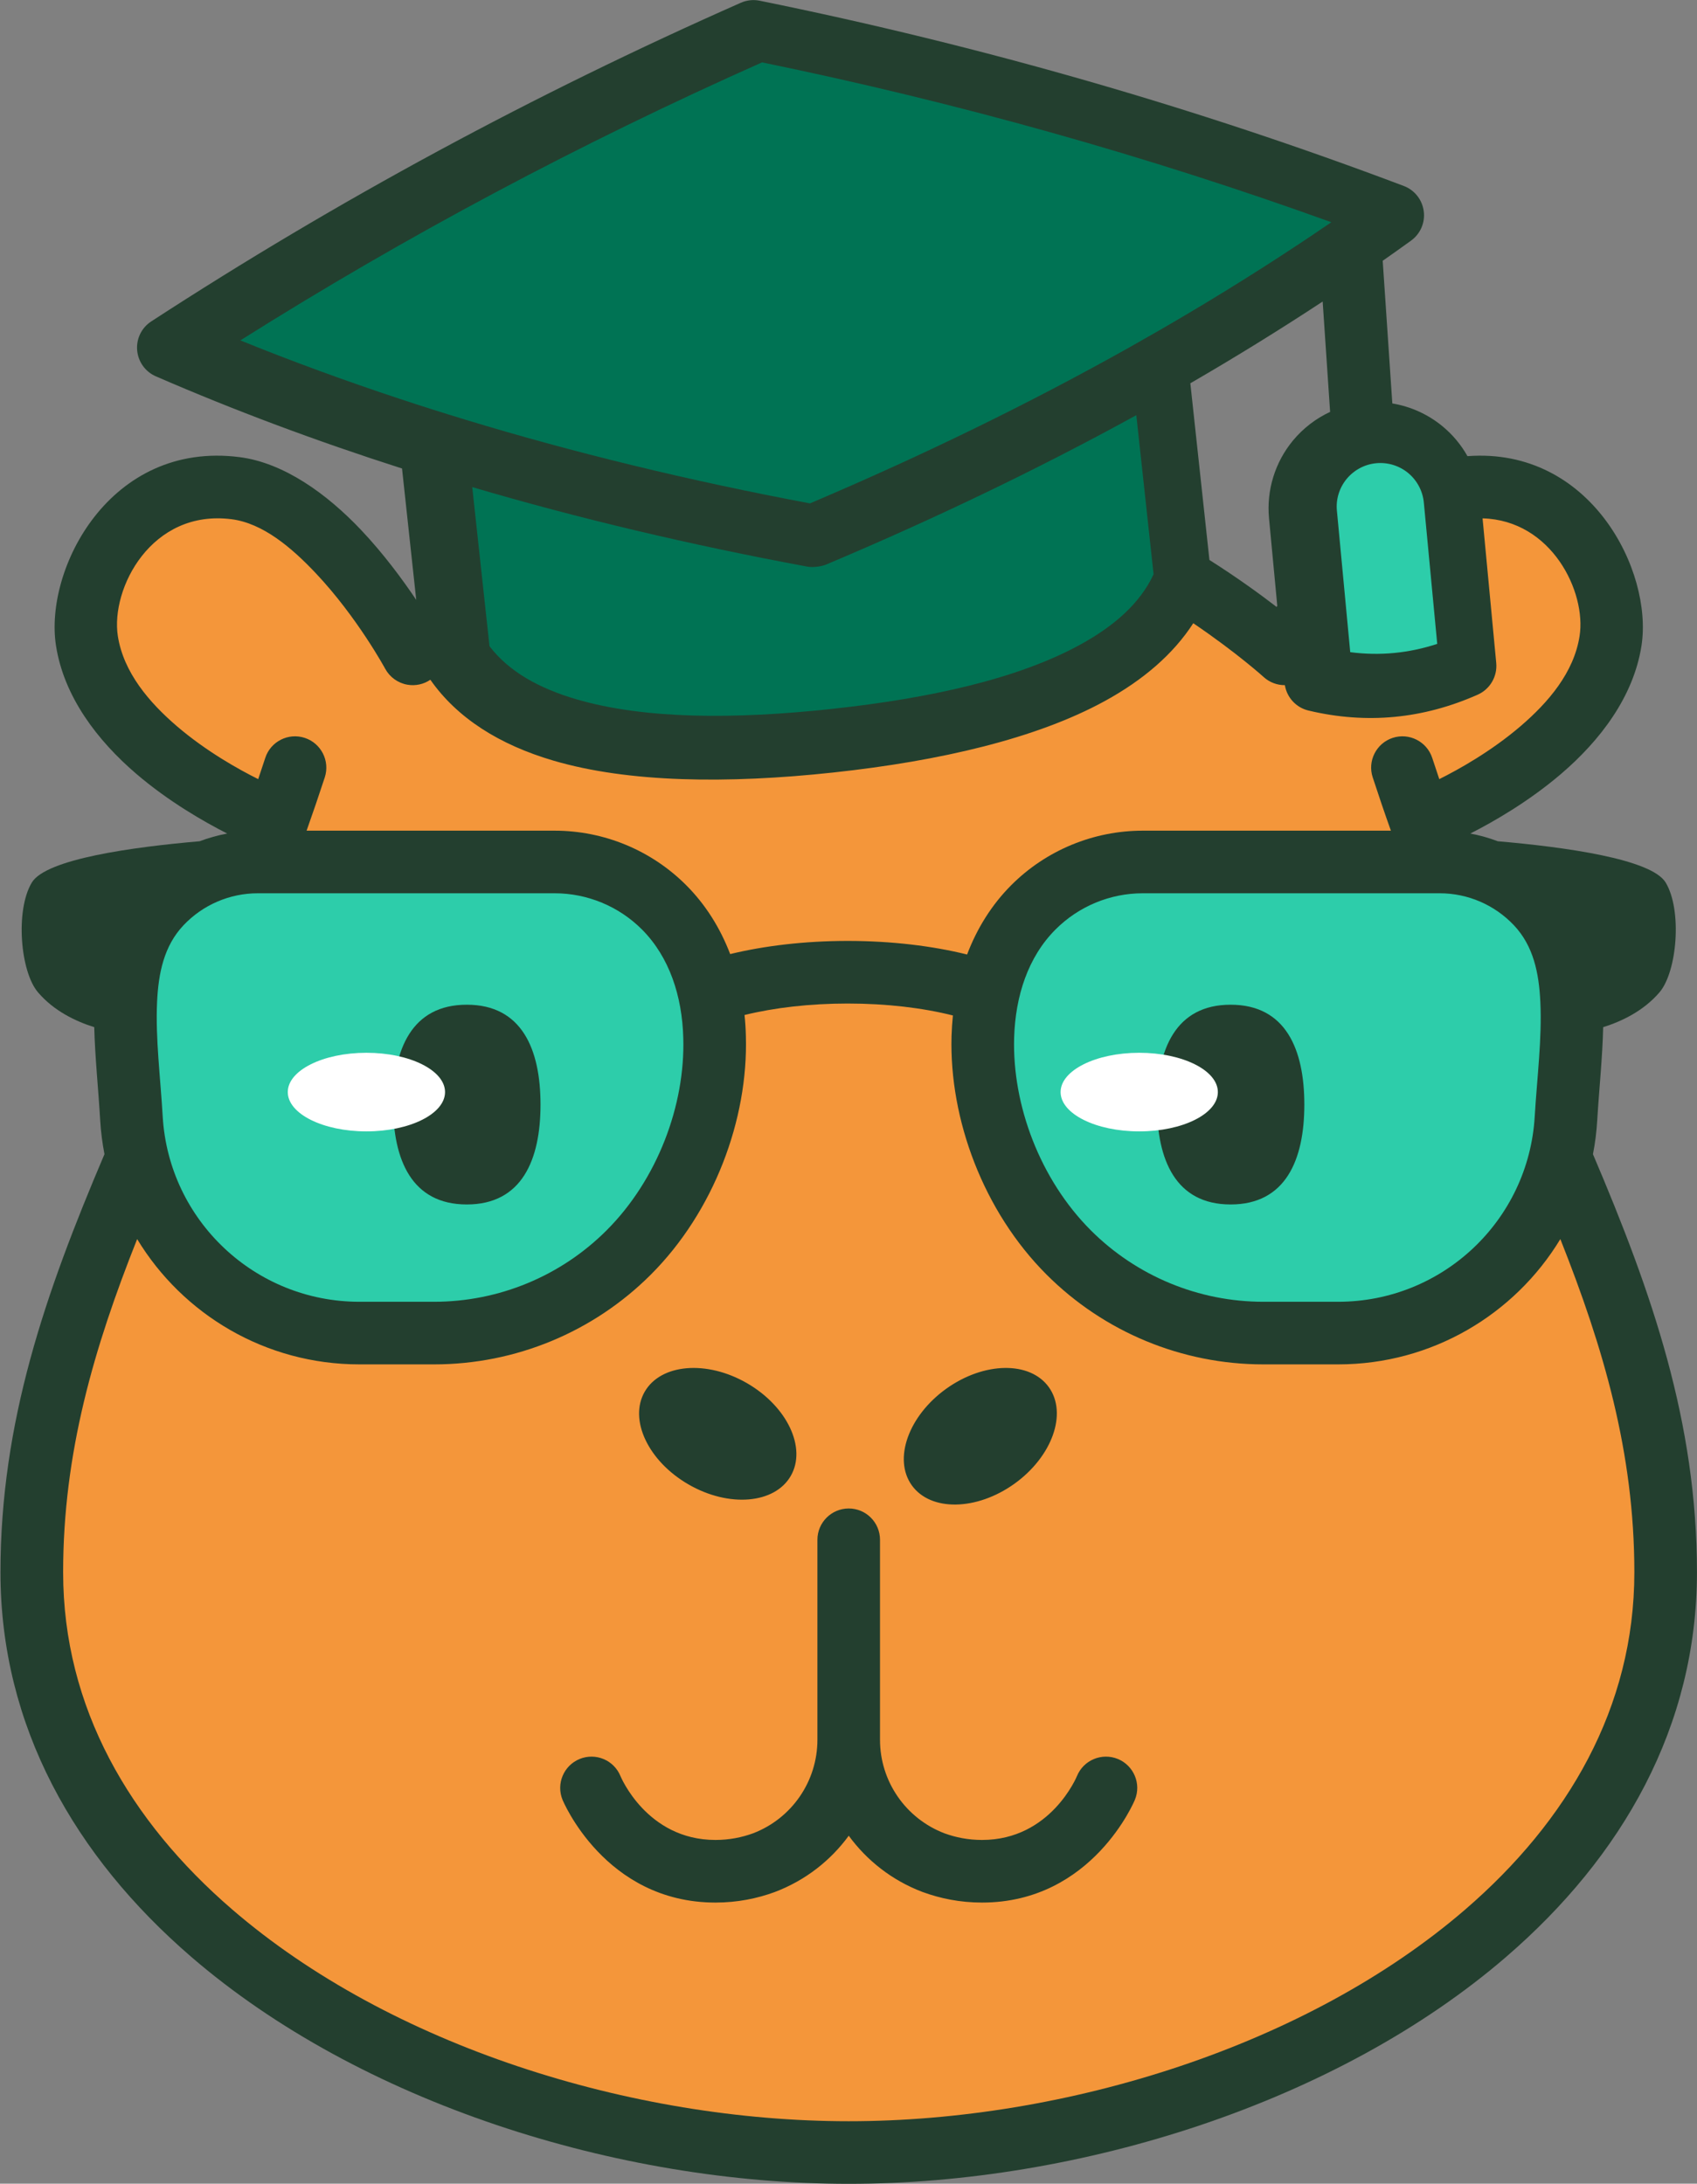
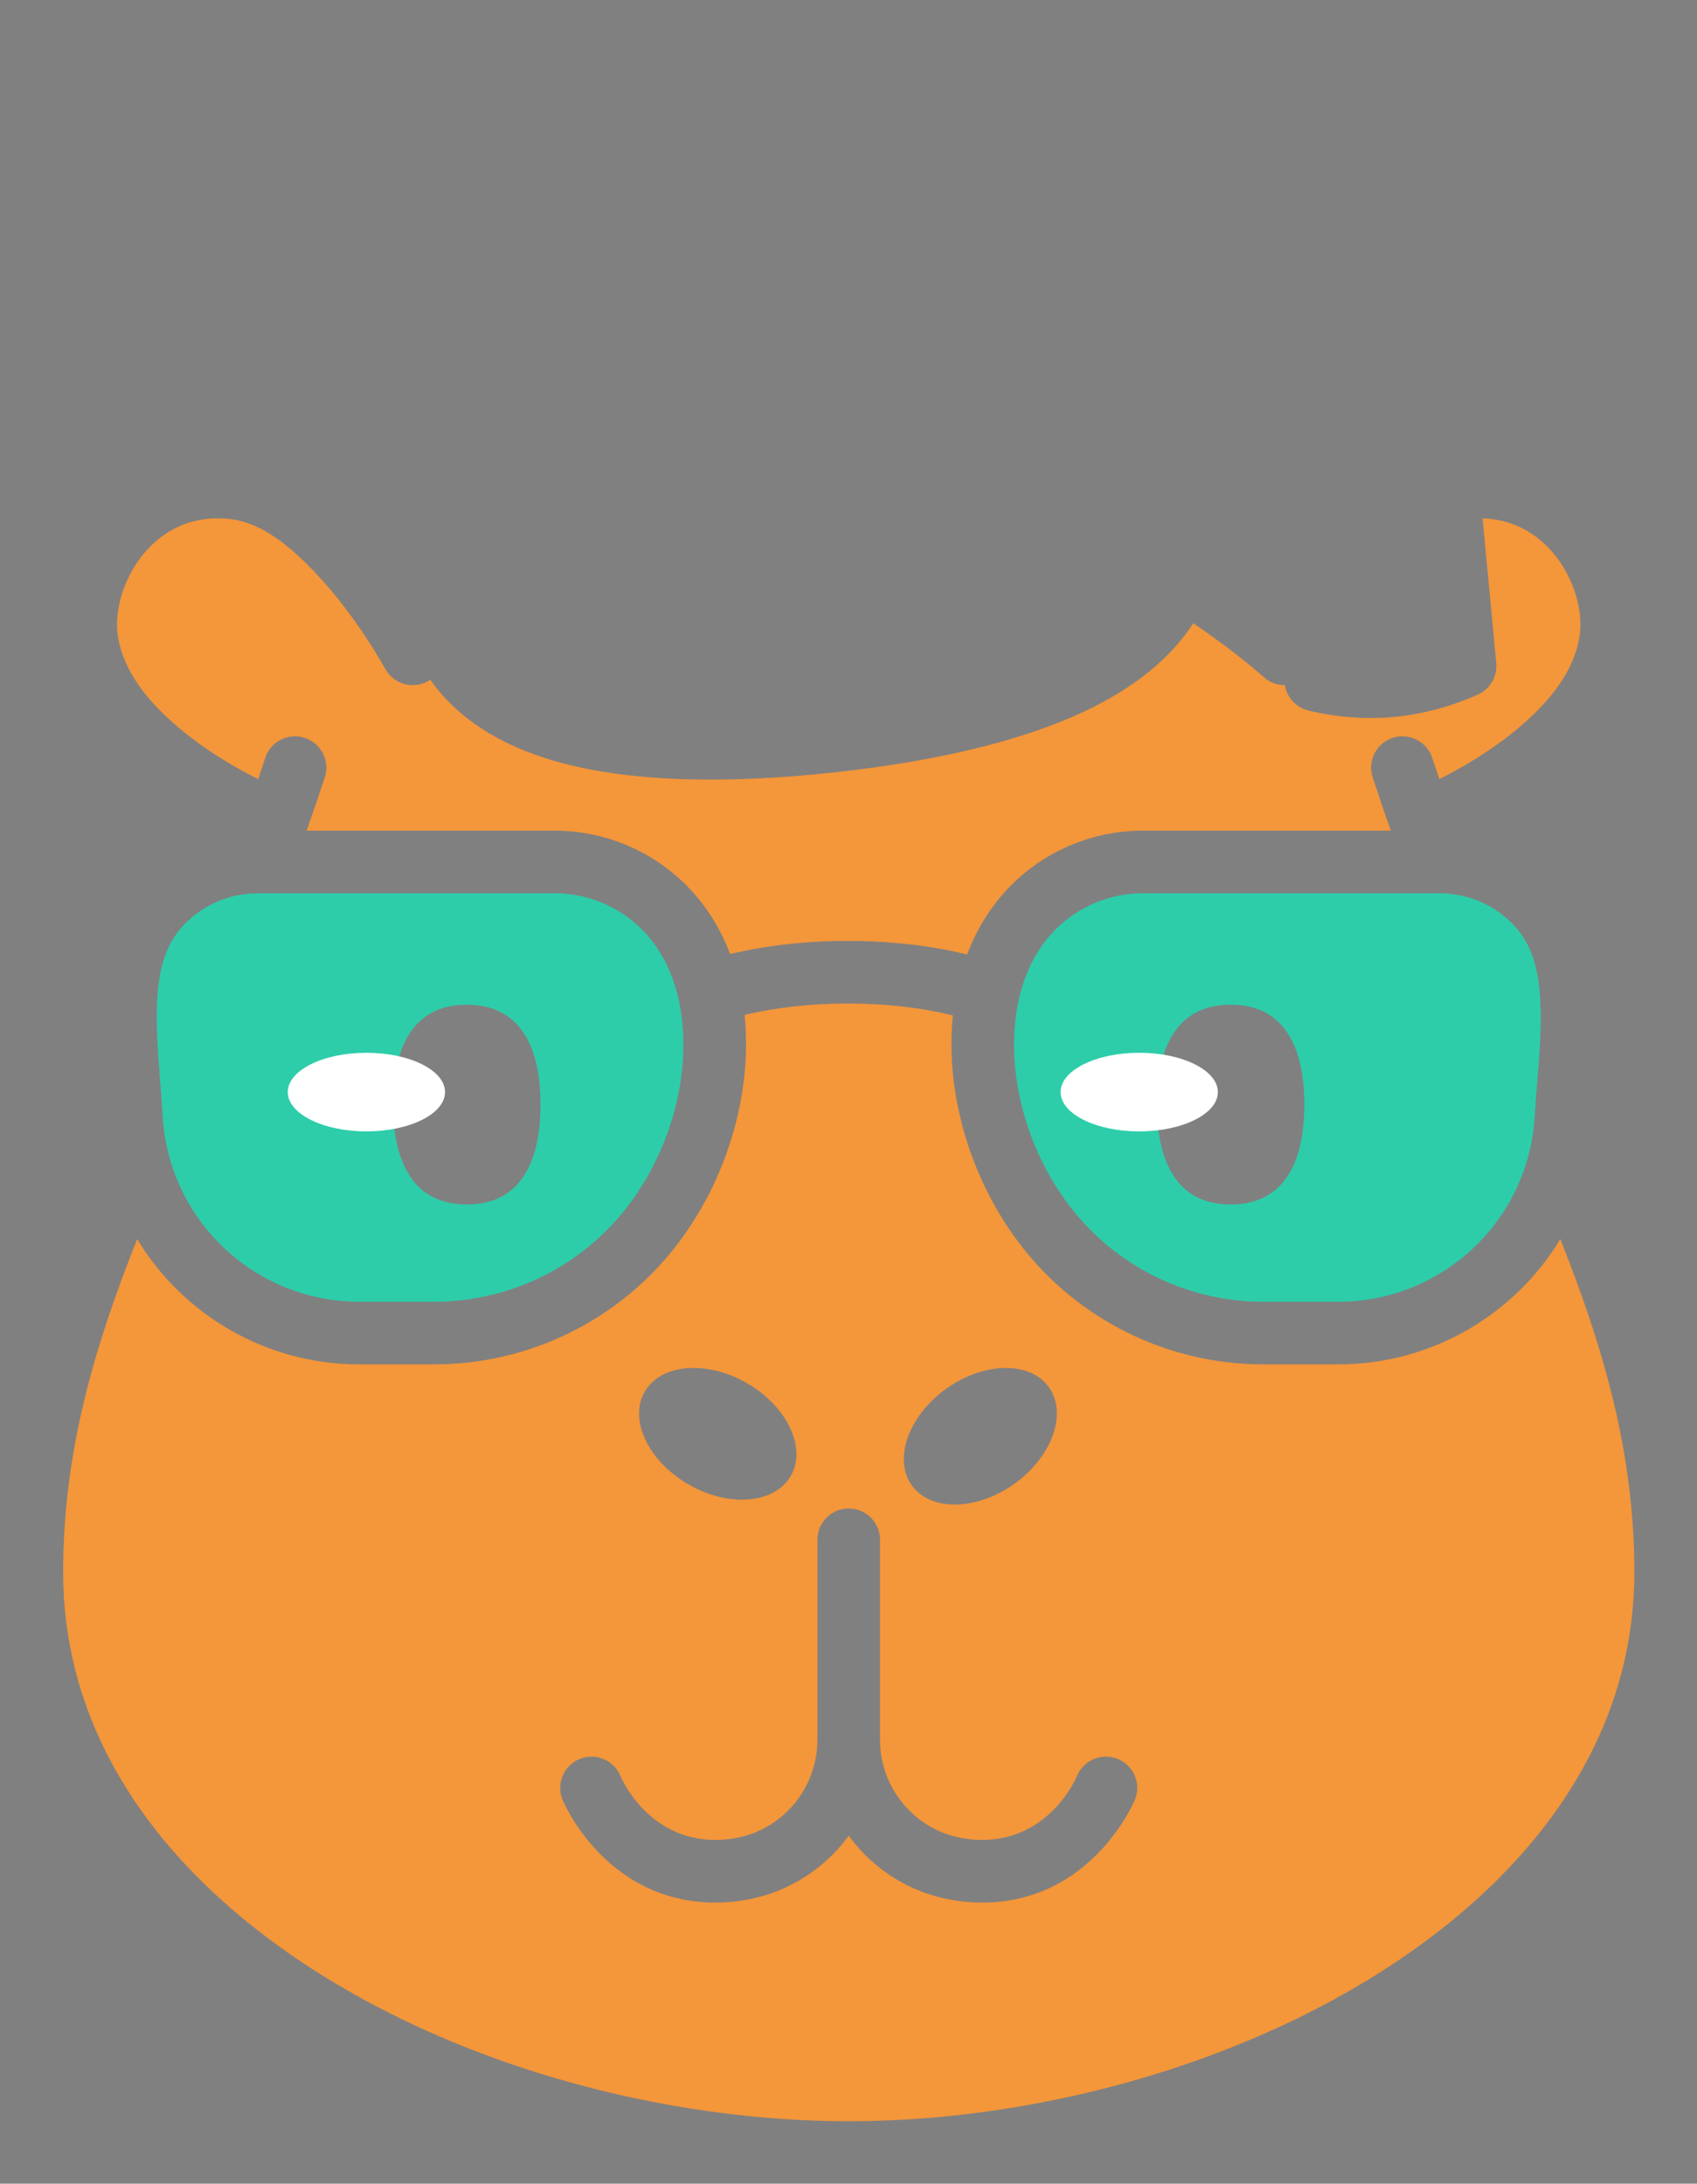
<svg xmlns="http://www.w3.org/2000/svg" width="100%" height="100%" viewBox="0 0 1554 2000" version="1.1" xml:space="preserve" style="fill-rule:evenodd;clip-rule:evenodd;stroke-linejoin:round;stroke-miterlimit:2;">
  <rect x="0" y="0" width="1554" height="2000" fill="#808080" stroke="none" />
  <g transform="matrix(1,0,0,1,-3170,-7735)">
    <g id="isotipo_padrão" transform="matrix(6.881,0,0,6.881,-8278.44,5651)">
      <g transform="matrix(1,0,0,1,618.848,33.862)">
-         <path d="M1240.22,329.717C1256.63,328.488 1264.92,345.021 1263.38,354.944C1262.32,361.757 1257.86,367.569 1252.71,371.981C1248.39,375.687 1243.66,378.392 1240.6,379.948C1241.85,380.185 1243.08,380.53 1244.26,380.977C1253.09,381.738 1264.7,383.325 1266.6,386.474C1268.81,390.154 1268.13,398.33 1265.77,401.092C1263.66,403.55 1260.78,404.939 1258.28,405.722C1258.19,409.736 1257.74,413.947 1257.49,418.109C1257.4,419.646 1257.21,421.155 1256.92,422.629C1264.8,441.126 1270.76,458.295 1270.76,478.274C1270.76,498.812 1260.83,516.127 1245.39,529.451C1222.94,548.831 1188.73,559.68 1157.88,559.68C1127.02,559.68 1092.81,548.831 1070.36,529.451C1054.92,516.127 1044.99,498.812 1044.99,478.274C1044.99,458.295 1050.96,441.126 1058.83,422.629C1058.55,421.155 1058.35,419.646 1058.26,418.109C1058.02,413.947 1057.57,409.736 1057.47,405.722C1054.97,404.939 1052.09,403.55 1049.99,401.092C1047.62,398.33 1046.95,390.154 1049.16,386.474C1051.05,383.325 1062.66,381.738 1071.49,380.977C1072.68,380.53 1073.9,380.185 1075.16,379.948C1072.1,378.392 1067.36,375.687 1063.04,371.981C1057.9,367.569 1053.44,361.757 1052.38,354.944C1050.79,344.766 1059.55,327.635 1076.81,329.847C1082.68,330.6 1088.4,334.695 1093.01,339.574C1095.98,342.716 1098.49,346.126 1100.32,348.847L1098.43,331.361C1087,327.704 1076.08,323.614 1065.67,319.093C1064.26,318.482 1063.31,317.148 1063.18,315.619C1063.05,314.091 1063.77,312.615 1065.06,311.779C1089.78,295.696 1115.93,281.557 1143.52,269.368C1144.31,269.019 1145.19,268.924 1146.03,269.096C1175.59,275.106 1204.16,283.328 1231.75,293.756C1233.18,294.298 1234.2,295.585 1234.4,297.106C1234.61,298.627 1233.95,300.135 1232.71,301.032C1231.46,301.931 1230.21,302.825 1228.94,303.712L1230.22,322.701C1232.66,323.107 1234.98,324.152 1236.92,325.758C1238.27,326.875 1239.38,328.22 1240.22,329.717ZM1205.88,343.534C1209.59,345.889 1212.63,348.101 1214.82,349.786C1214.85,349.738 1214.88,349.69 1214.91,349.641L1213.81,337.981C1213.46,334.246 1214.61,330.524 1217,327.635C1218.36,325.997 1220.05,324.703 1221.94,323.825L1220.95,309.136C1215.28,312.87 1209.41,316.498 1203.34,320.018L1205.88,343.534Z" style="fill:rgb(35,63,47);" />
-       </g>
+         </g>
      <g transform="matrix(1,0,0,1,618.848,33.862)">
        <path d="M1242.23,337.997C1251.44,338.248 1256.06,347.81 1255.14,353.662C1254.39,358.522 1250.96,362.509 1247.29,365.655C1243.36,369.021 1239.04,371.424 1236.47,372.706C1236.15,371.772 1235.84,370.83 1235.53,369.88C1234.81,367.695 1232.46,366.501 1230.27,367.215C1228.09,367.93 1226.89,370.285 1227.61,372.471C1228.4,374.886 1229.2,377.25 1230.03,379.567L1197.01,379.567C1190.45,379.567 1184.15,382.174 1179.51,386.816C1176.91,389.422 1174.95,392.566 1173.63,396.05C1169.03,394.912 1163.59,394.242 1157.75,394.242C1152.01,394.242 1146.65,394.89 1142.1,395.993C1140.78,392.531 1138.83,389.408 1136.24,386.816C1131.6,382.174 1125.3,379.567 1118.74,379.567L1085.73,379.567C1086.55,377.25 1087.36,374.886 1088.15,372.471C1088.86,370.285 1087.67,367.93 1085.48,367.215C1083.3,366.501 1080.94,367.695 1080.23,369.88C1079.92,370.83 1079.6,371.772 1079.29,372.706C1076.71,371.424 1072.39,369.021 1068.46,365.655C1064.8,362.509 1061.37,358.522 1060.61,353.662C1059.63,347.356 1065.06,336.742 1075.75,338.113C1079.89,338.643 1083.71,341.86 1086.95,345.296C1092.46,351.13 1096.19,358.016 1096.19,358.016C1096.8,359.14 1097.89,359.922 1099.15,360.139C1100.22,360.324 1101.32,360.081 1102.2,359.478C1105.77,364.587 1111.39,368.13 1118.57,370.242C1128.53,373.17 1141.67,373.355 1155.87,371.82C1170.07,370.285 1182.87,367.295 1191.97,362.306C1197.08,359.505 1201.08,356.059 1203.73,351.955C1209.58,355.923 1213.11,359.128 1213.11,359.128C1213.88,359.828 1214.89,360.205 1215.92,360.2C1216.19,361.847 1217.42,363.186 1219.06,363.577C1226.81,365.426 1234.32,364.686 1241.59,361.462C1243.22,360.735 1244.21,359.045 1244.05,357.262L1242.23,337.997ZM1063.18,433.929C1069.25,443.959 1080.26,450.606 1092.75,450.606L1102.7,450.606C1113.52,450.606 1123.89,446.309 1131.54,438.66C1139.94,430.261 1144.51,418.006 1144.19,406.921C1144.17,405.972 1144.11,405.032 1144.01,404.103C1147.99,403.128 1152.7,402.575 1157.75,402.575C1162.91,402.575 1167.71,403.151 1171.74,404.164C1171.65,405.073 1171.59,405.993 1171.56,406.921C1171.25,418.006 1175.81,430.261 1184.21,438.66C1191.86,446.309 1202.23,450.606 1213.05,450.606L1223.01,450.606C1235.49,450.606 1246.51,443.959 1252.58,433.929C1258.32,448.39 1262.43,462.376 1262.43,478.274C1262.43,496.319 1253.51,511.437 1239.95,523.143C1218.91,541.307 1186.8,551.346 1157.88,551.346C1128.96,551.346 1096.85,541.307 1075.81,523.143C1062.24,511.437 1053.33,496.319 1053.33,478.274C1053.33,462.376 1057.43,448.39 1063.18,433.929ZM1184.51,453.643C1182.01,450.15 1175.9,450.24 1170.86,453.844C1165.83,457.448 1163.77,463.209 1166.27,466.702C1168.77,470.195 1174.88,470.105 1179.92,466.501C1184.95,462.897 1187.01,457.136 1184.51,453.643ZM1130.73,454.239C1128.58,457.959 1131.19,463.493 1136.56,466.588C1141.92,469.684 1148.02,469.178 1150.16,465.458C1152.31,461.738 1149.7,456.205 1144.34,453.109C1138.98,450.013 1132.88,450.519 1130.73,454.239ZM1157.88,513.345C1160.3,516.657 1163.65,519.29 1167.66,520.817L1167.71,520.835C1170.05,521.693 1172.68,522.241 1175.62,522.241C1190.36,522.241 1195.96,508.562 1195.96,508.562C1196.84,506.433 1195.81,503.998 1193.69,503.127C1191.56,502.257 1189.12,503.277 1188.25,505.406C1188.25,505.406 1184.78,513.907 1175.62,513.907C1173.76,513.907 1172.1,513.564 1170.62,513.025C1165.45,511.045 1162.04,506.095 1162.04,500.572L1162.04,473.954C1162.04,471.654 1160.18,469.787 1157.88,469.787C1155.58,469.787 1153.71,471.654 1153.71,473.954L1153.71,500.572C1153.71,506.092 1150.31,511.04 1145.16,513.018C1143.67,513.562 1142,513.907 1140.14,513.907C1130.98,513.907 1127.5,505.406 1127.5,505.406C1126.63,503.277 1124.2,502.257 1122.07,503.127C1119.94,503.998 1118.92,506.433 1119.79,508.562C1119.79,508.562 1125.39,522.241 1140.14,522.241C1143.08,522.241 1145.71,521.693 1148.05,520.835L1148.09,520.817C1152.1,519.29 1155.46,516.657 1157.88,513.345Z" style="fill:rgb(244,150,58);" />
      </g>
      <g transform="matrix(1,0,0,1,618.848,33.862)">
        <path d="M1079.23,387.9L1118.74,387.9C1123.09,387.9 1127.27,389.63 1130.35,392.708C1134.01,396.373 1135.71,401.589 1135.86,407.158C1136.12,416.103 1132.43,425.99 1125.65,432.768C1119.57,438.854 1111.31,442.273 1102.7,442.273L1092.75,442.273C1078.88,442.273 1067.4,431.464 1066.58,417.615C1066.28,412.448 1065.61,407.205 1065.83,402.405C1066.01,398.507 1066.75,394.916 1069.34,392.167C1071.91,389.444 1075.49,387.9 1079.23,387.9ZM1107.05,402.733C1099.71,402.733 1097.24,408.69 1097.24,416.027C1097.24,423.363 1099.71,429.32 1107.05,429.32C1114.39,429.32 1116.86,423.363 1116.86,416.027C1116.86,408.69 1114.39,402.733 1107.05,402.733Z" style="fill:rgb(45,205,170);" />
      </g>
      <g transform="matrix(1,0,0,1,618.848,33.862)">
-         <path d="M1236.53,387.9C1240.27,387.9 1243.84,389.444 1246.41,392.167C1249,394.916 1249.74,398.507 1249.92,402.405C1250.15,407.205 1249.48,412.448 1249.17,417.615C1248.35,431.464 1236.88,442.273 1223.01,442.273L1213.05,442.273C1204.44,442.273 1196.19,438.854 1190.1,432.768C1183.33,425.99 1179.64,416.103 1179.89,407.158C1180.05,401.589 1181.74,396.373 1185.41,392.708C1188.49,389.63 1192.66,387.9 1197.01,387.9L1236.53,387.9ZM1208.7,402.733C1201.37,402.733 1198.9,408.69 1198.9,416.027C1198.9,423.363 1201.37,429.32 1208.7,429.32C1216.04,429.32 1218.51,423.363 1218.51,416.027C1218.51,408.69 1216.04,402.733 1208.7,402.733Z" style="fill:rgb(45,205,170);" />
+         <path d="M1236.53,387.9C1240.27,387.9 1243.84,389.444 1246.41,392.167C1249,394.916 1249.74,398.507 1249.92,402.405C1250.15,407.205 1249.48,412.448 1249.17,417.615C1248.35,431.464 1236.88,442.273 1223.01,442.273L1213.05,442.273C1204.44,442.273 1196.19,438.854 1190.1,432.768C1183.33,425.99 1179.64,416.103 1179.89,407.158C1180.05,401.589 1181.74,396.373 1185.41,392.708C1188.49,389.63 1192.66,387.9 1197.01,387.9L1236.53,387.9M1208.7,402.733C1201.37,402.733 1198.9,408.69 1198.9,416.027C1198.9,423.363 1201.37,429.32 1208.7,429.32C1216.04,429.32 1218.51,423.363 1218.51,416.027C1218.51,408.69 1216.04,402.733 1208.7,402.733Z" style="fill:rgb(45,205,170);" />
      </g>
      <g transform="matrix(1.117,-0.121,0.076,0.7,450.388,253.277)">
-         <path d="M1225.04,370.674C1223.67,370.644 1222.35,371.485 1221.36,373.012C1220.38,374.539 1219.81,376.627 1219.8,378.817L1219.56,405.656C1223,406.985 1226.45,407.042 1229.91,405.871L1230.14,379.045C1230.16,376.855 1229.63,374.742 1228.68,373.173C1227.72,371.603 1226.41,370.704 1225.04,370.674Z" style="fill:rgb(45,205,170);" />
-       </g>
+         </g>
      <g transform="matrix(1.117,-0.121,0.076,0.7,450.388,253.277)">
-         <path d="M1204.82,338.693C1211.03,334.177 1217.03,329.437 1222.83,324.47C1202.02,308.254 1180.36,294.375 1157.84,282.84C1135.32,294.375 1113.66,308.253 1092.85,324.47C1098.64,329.437 1104.65,334.177 1110.86,338.693C1113.3,340.468 1115.77,342.209 1118.28,343.915C1130.68,352.362 1143.87,359.954 1157.84,366.697C1171.81,359.954 1184.99,352.362 1197.4,343.915C1199.9,342.209 1202.38,340.468 1204.82,338.693Z" style="fill:rgb(0,115,84);" />
-       </g>
+         </g>
      <g transform="matrix(1.117,-0.121,0.076,0.7,450.388,253.277)">
-         <path d="M1118.28,356.764L1118.28,387.013C1120.24,392.205 1123.59,395.944 1127.81,398.747C1135.61,403.912 1146.23,405.768 1157.84,405.768C1169.45,405.768 1180.07,403.912 1187.86,398.747C1192.09,395.945 1195.44,392.205 1197.4,387.011L1197.4,356.764C1185.29,364.801 1172.48,372.058 1158.94,378.532C1158.6,378.698 1157.53,378.916 1156.73,378.532C1143.2,372.058 1130.38,364.801 1118.28,356.764Z" style="fill:rgb(0,115,84);" />
-       </g>
+         </g>
      <g transform="matrix(0.472,0,0,0.236,930.292,352.218)">
        <circle cx="1657.3" cy="406.806" r="22.169" style="fill:white;" />
      </g>
      <g transform="matrix(0.472,0,0,0.236,1033.14,352.218)">
        <circle cx="1657.3" cy="406.806" r="22.169" style="fill:white;" />
      </g>
    </g>
  </g>
</svg>